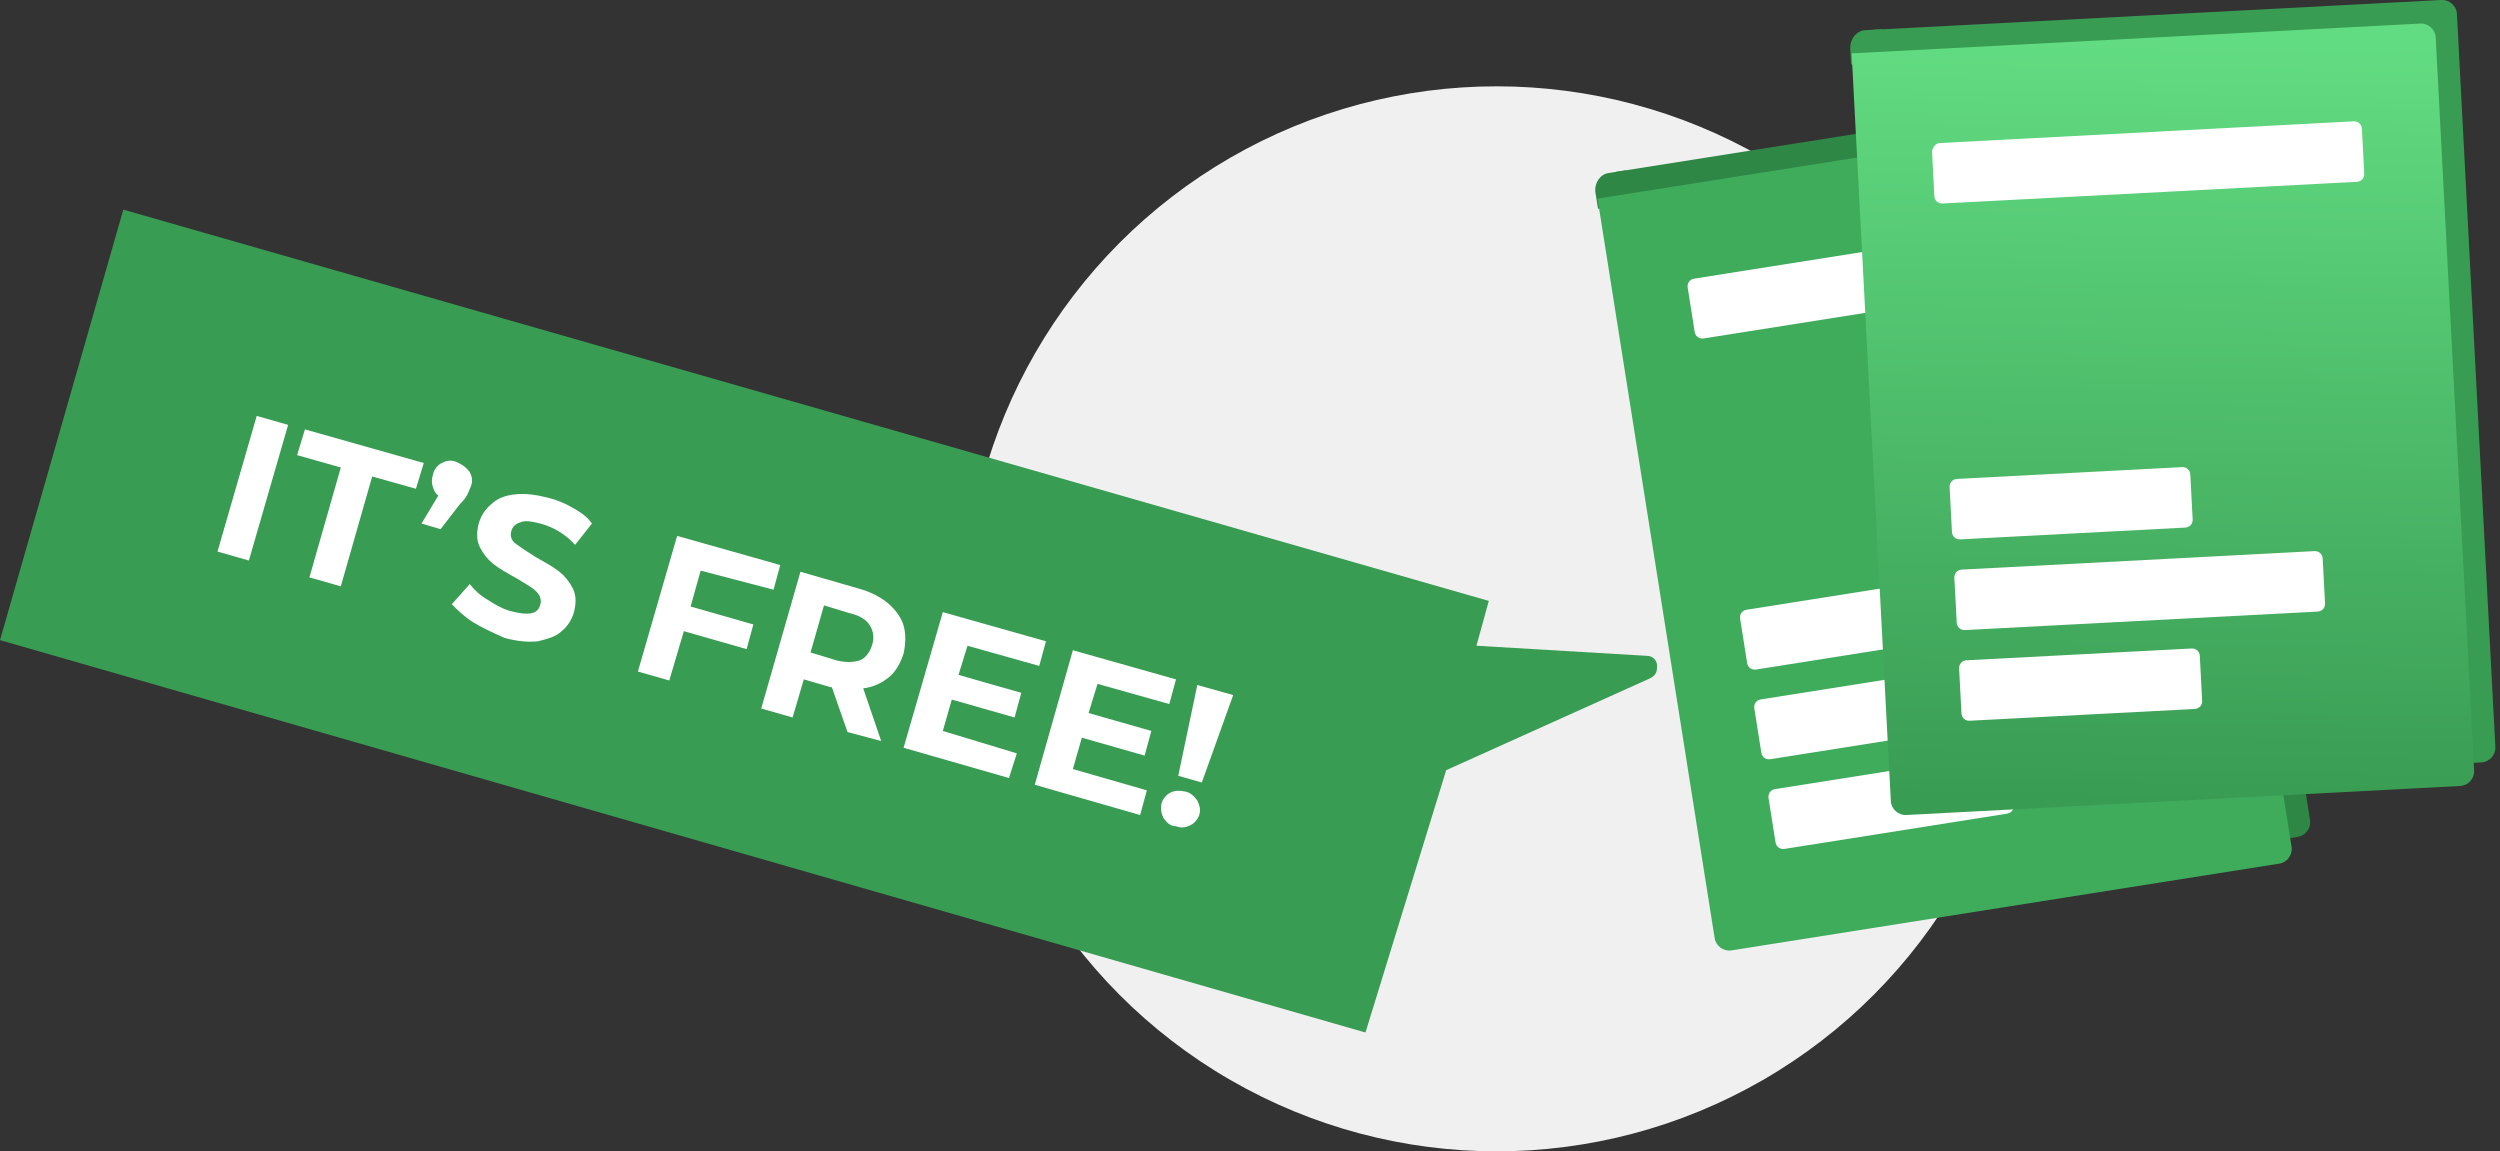
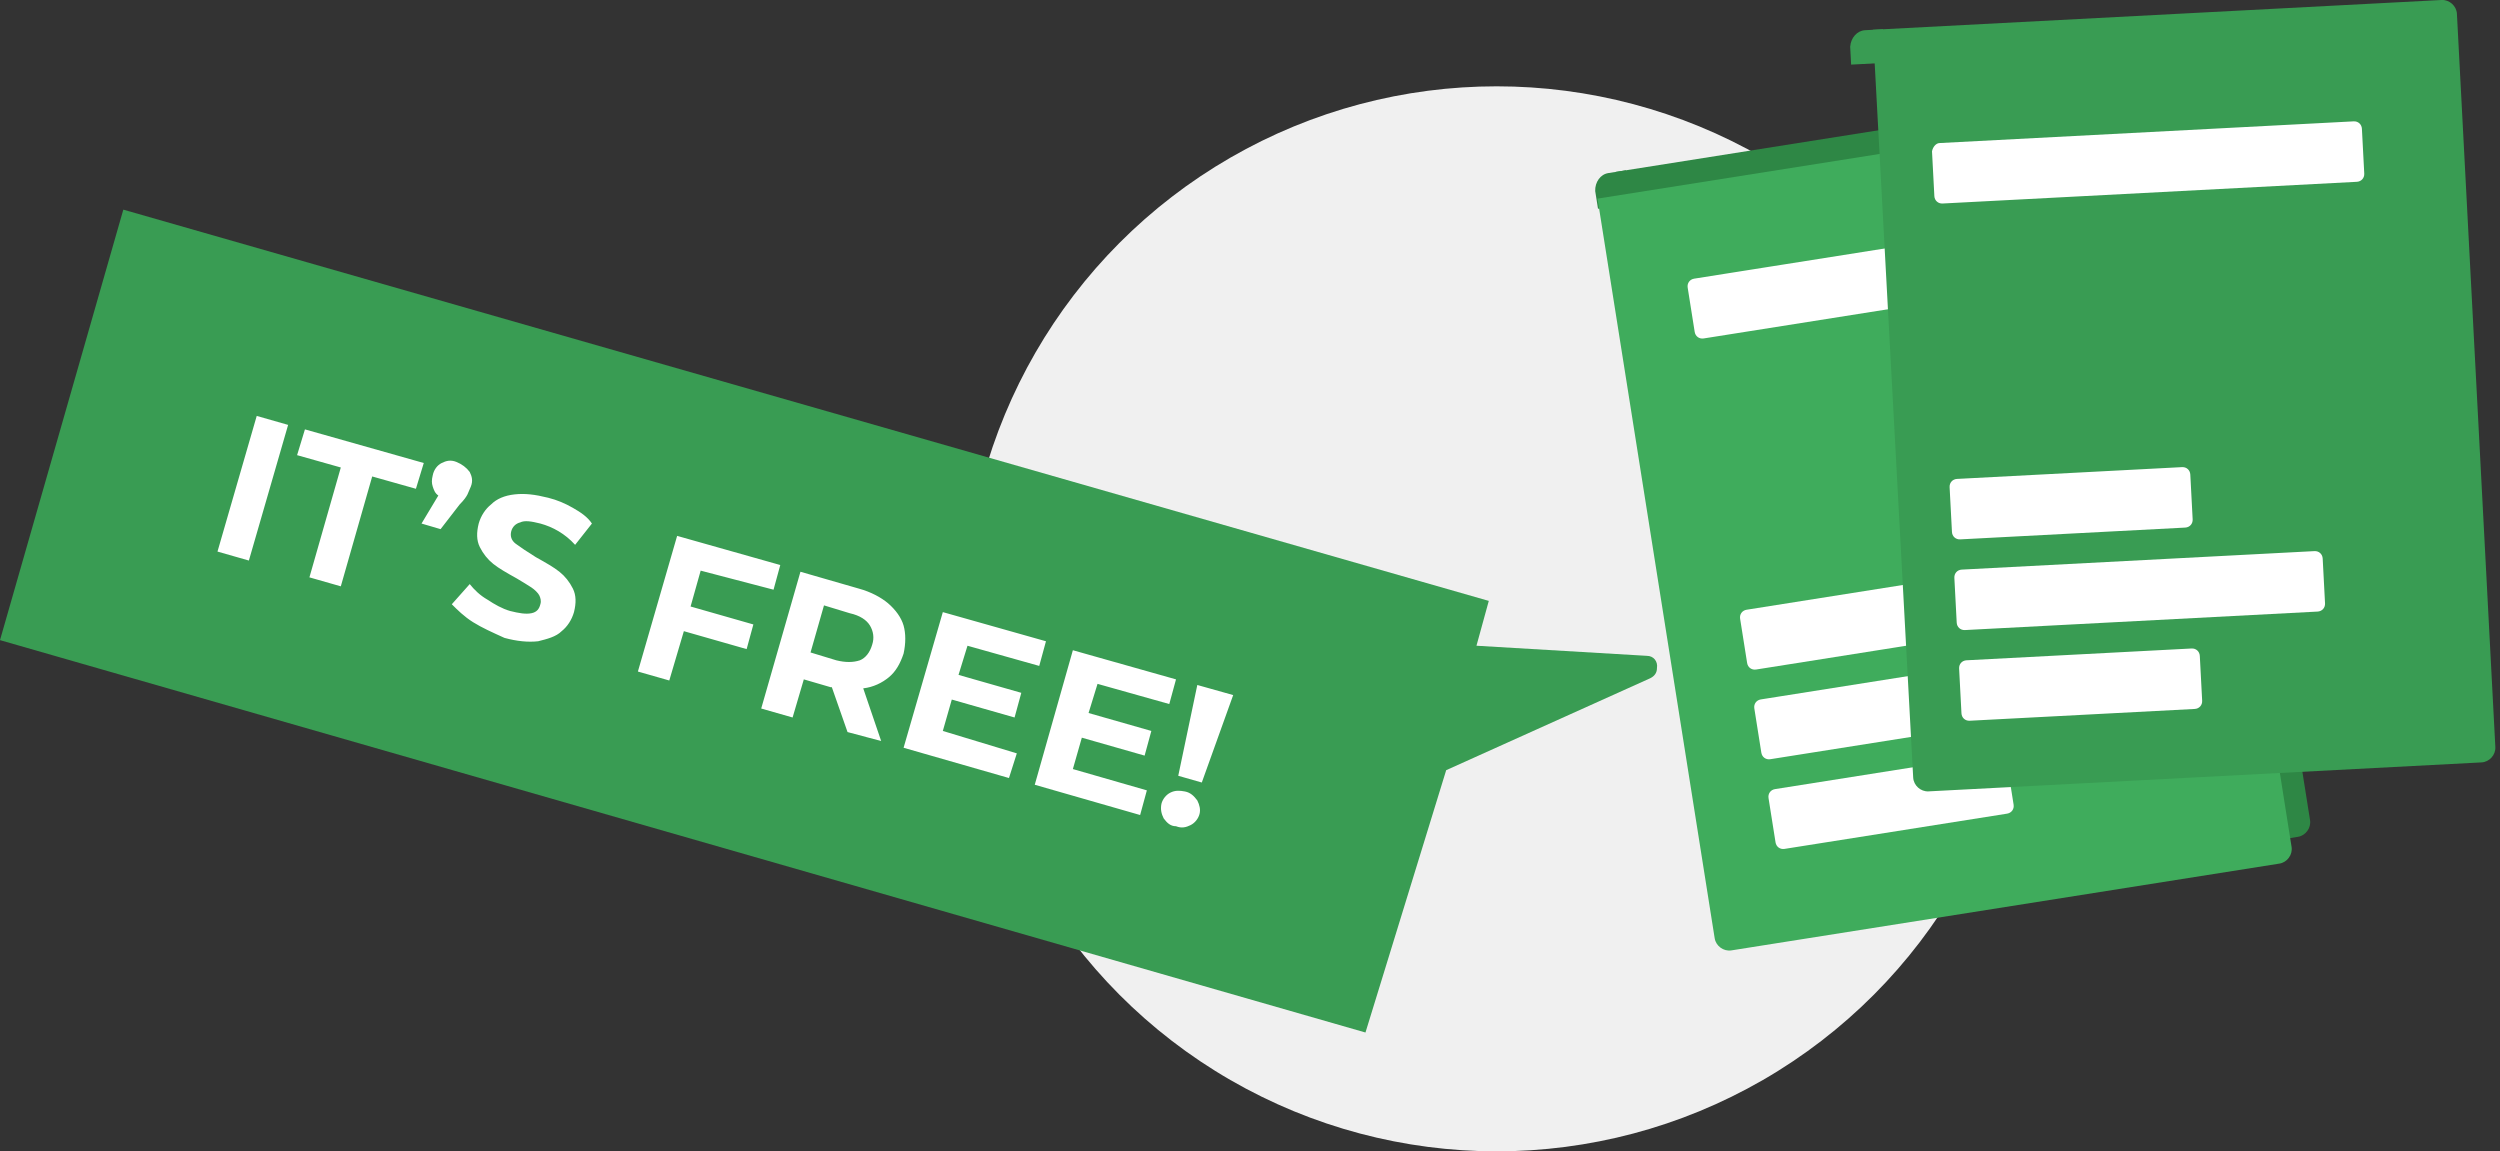
<svg xmlns="http://www.w3.org/2000/svg" id="Layer_1" viewBox="0 0 223 102.7">
  <rect x="0" y="0" width="223" height="102.7" fill="#333333" stroke="none" />
  <style>
    .st1{fill:#399c53}.st3{fill:#fff}.st8{fill:#2e8745}
  </style>
  <circle cx="133.5" cy="55.2" r="47.5" fill="#f0f0f0" />
  <path d="M11 18.7l121.8 34.9-1.1 4 15.2.9c.6 0 1 .5.9 1.1 0 .4-.2.7-.6.9L129 68.7l-7.2 23.4L0 57.1l11-38.4z" class="st1" />
  <path d="M22.9 37.1l2.8.8L22.2 50l-2.8-.8 3.5-12.1zM30.4 41.7l-3.9-1.1.7-2.3 10.6 3-.7 2.3-3.9-1.1-2.8 9.8-2.8-.8 2.8-9.8zM41.9 42.1c.2.4.3.8.1 1.3-.1.2-.2.5-.3.7-.1.2-.3.5-.7.9l-1.7 2.2-1.7-.5 1.5-2.5c-.3-.2-.4-.5-.5-.8-.1-.3-.1-.6 0-1 .1-.5.4-.9.8-1.1.4-.2.8-.3 1.3-.1s.9.5 1.2.9zM42.2 55.5c-.8-.5-1.4-1.1-1.9-1.6l1.6-1.8c.4.5.9 1 1.6 1.4.6.4 1.3.8 2 1 .8.2 1.4.3 1.9.2s.7-.4.8-.8c.1-.3 0-.6-.1-.8s-.4-.5-.7-.7c-.3-.2-.8-.5-1.3-.8-.9-.5-1.6-.9-2.1-1.3s-.9-.9-1.2-1.5c-.3-.6-.3-1.3-.1-2.1.2-.7.6-1.3 1.1-1.7.5-.5 1.2-.8 2.1-.9.9-.1 1.8 0 3 .3.8.2 1.5.5 2.2.9.7.4 1.3.8 1.7 1.4l-1.5 1.9c-.9-1-2-1.6-3.1-1.9-.8-.2-1.4-.3-1.8-.1-.4.1-.7.4-.8.8-.1.4 0 .8.4 1.1.4.3 1 .7 1.8 1.2.9.5 1.6.9 2.1 1.3s.9.9 1.2 1.5c.3.6.3 1.3.1 2.1-.2.7-.6 1.3-1.1 1.7-.5.5-1.3.7-2.1.9-.9.1-1.9 0-3-.3-1.1-.5-2-.9-2.8-1.4zM62.5 50.9l-.9 3.2 5.6 1.6-.6 2.2-5.6-1.6-1.3 4.4-2.8-.8 3.5-12.1 9.2 2.6-.6 2.2-6.5-1.7zM75.6 65.3l-1.4-4h-.1l-2.4-.7-1 3.4-2.8-.8L71.4 51l5.2 1.5c1.1.3 2 .8 2.6 1.3.7.6 1.2 1.3 1.4 2s.2 1.6 0 2.5c-.3.9-.7 1.6-1.3 2.1-.6.5-1.4.9-2.3 1l1.6 4.7-3-.8zm2-9.5c-.3-.5-.9-.9-1.8-1.1l-2.3-.7-1.2 4.2 2.3.7c.8.2 1.5.2 2.1 0 .5-.2.9-.7 1.1-1.4.2-.6.1-1.2-.2-1.7zM90.7 67.2l-.7 2.2-9.4-2.7 3.5-12.1 9.2 2.6-.6 2.2-6.4-1.8-.8 2.6 5.6 1.6-.6 2.2-5.6-1.6-.8 2.8 6.6 2zM102.3 70.5l-.6 2.2-9.4-2.7 3.4-12 9.2 2.6-.6 2.2-6.4-1.8-.8 2.6 5.6 1.6-.6 2.2-5.6-1.6-.8 2.8 6.6 1.9zM103.8 73c-.2-.4-.3-.8-.2-1.3.1-.4.4-.8.8-1 .4-.2.8-.2 1.3-.1s.8.4 1.1.8c.2.4.3.8.2 1.2s-.4.8-.8 1c-.4.2-.8.3-1.3.1-.5 0-.8-.3-1.1-.7zm3-11.9l3.2.9-2.8 7.8-2.1-.6 1.7-8.1z" class="st3" />
  <g>
    <path d="M1.6-8.2h50.8c.7 0 1.3.6 1.3 1.3v65.5c0 .7-.6 1.3-1.3 1.3L2.9 60c-.7 0-1.3-.6-1.3-1.3V-8.2z" class="st8" transform="rotate(-9 222.361 -902.05)" />
    <path d="M.9-8.2h1.6v3h-3v-1.6c.1-.8.7-1.4 1.4-1.4z" class="st8" transform="rotate(-9 222.361 -902.05)" />
    <path fill="#3fac5c" d="M-.4-6.1h50.8c.7 0 1.3.6 1.3 1.3v65.5c0 .7-.6 1.3-1.3 1.3H.9c-.7 0-1.3-.6-1.3-1.3V-6.1z" transform="rotate(-9 222.361 -902.05)" />
    <path d="M7 2.3h37c.4 0 .7.3.7.7v4c0 .4-.3.7-.7.7H7c-.4 0-.7-.3-.7-.7V3c0-.4.3-.7.7-.7zM7 32.2h20.1c.4 0 .7.3.7.7v4c0 .4-.3.7-.7.7H7c-.4 0-.7-.3-.7-.7v-4c0-.4.3-.7.7-.7zM7 48.4h20.1c.4 0 .7.3.7.7v4c0 .4-.3.7-.7.7H7c-.4 0-.7-.3-.7-.7v-4c0-.4.3-.7.7-.7zM7 40.3h31.5c.4 0 .7.3.7.7v4c0 .4-.3.7-.7.7H7c-.4 0-.7-.3-.7-.7v-4c0-.4.3-.7.7-.7z" class="st3" transform="rotate(-9 222.361 -902.05)" />
    <g transform="rotate(-3 174.751 -3394.07)">
      <path d="M-10.7-2.4h50.8c.7 0 1.3.6 1.3 1.3v65.5c0 .7-.6 1.3-1.3 1.3H-9.3c-.7 0-1.3-.6-1.3-1.3l-.1-66.8z" class="st1" />
      <path d="M-11.4-2.4h1.6v3h-3V-1c.1-.8.7-1.4 1.4-1.4z" class="st1" />
      <linearGradient id="SVGID_2_" x1="-184.088" x2="-184.088" y1="154.237" y2="153.564" gradientTransform="matrix(77.352 5.301 4.054 -101.153 13627.637 16577.09)" gradientUnits="userSpaceOnUse">
        <stop offset="0" stop-color="#62dc82" />
        <stop offset="1" stop-color="#399c53" />
      </linearGradient>
-       <path fill="url(#SVGID_2_)" d="M-12.7-.4h50.8c.7 0 1.3.6 1.3 1.3v65.5c0 .7-.6 1.3-1.3 1.3h-49.5c-.7 0-1.3-.6-1.3-1.3V-.4z" />
      <path d="M-5.3 8h37c.4 0 .7.3.7.7v4c0 .4-.3.7-.7.7h-37c-.4 0-.7-.3-.7-.7v-4c.1-.4.4-.7.7-.7zM-5.3 38h20.1c.4 0 .7.3.7.7v4c0 .4-.3.7-.7.7H-5.3c-.4 0-.7-.3-.7-.7v-4c0-.4.3-.7.7-.7zM-5.3 54.2h20.1c.4 0 .7.3.7.7v4c0 .4-.3.7-.7.7H-5.3c-.4 0-.7-.3-.7-.7v-4c0-.4.3-.7.7-.7zM-5.3 46.1h31.5c.4 0 .7.3.7.7v4c0 .4-.3.7-.7.7H-5.3c-.4 0-.7-.3-.7-.7v-4c0-.4.3-.7.7-.7z" class="st3" />
    </g>
  </g>
</svg>